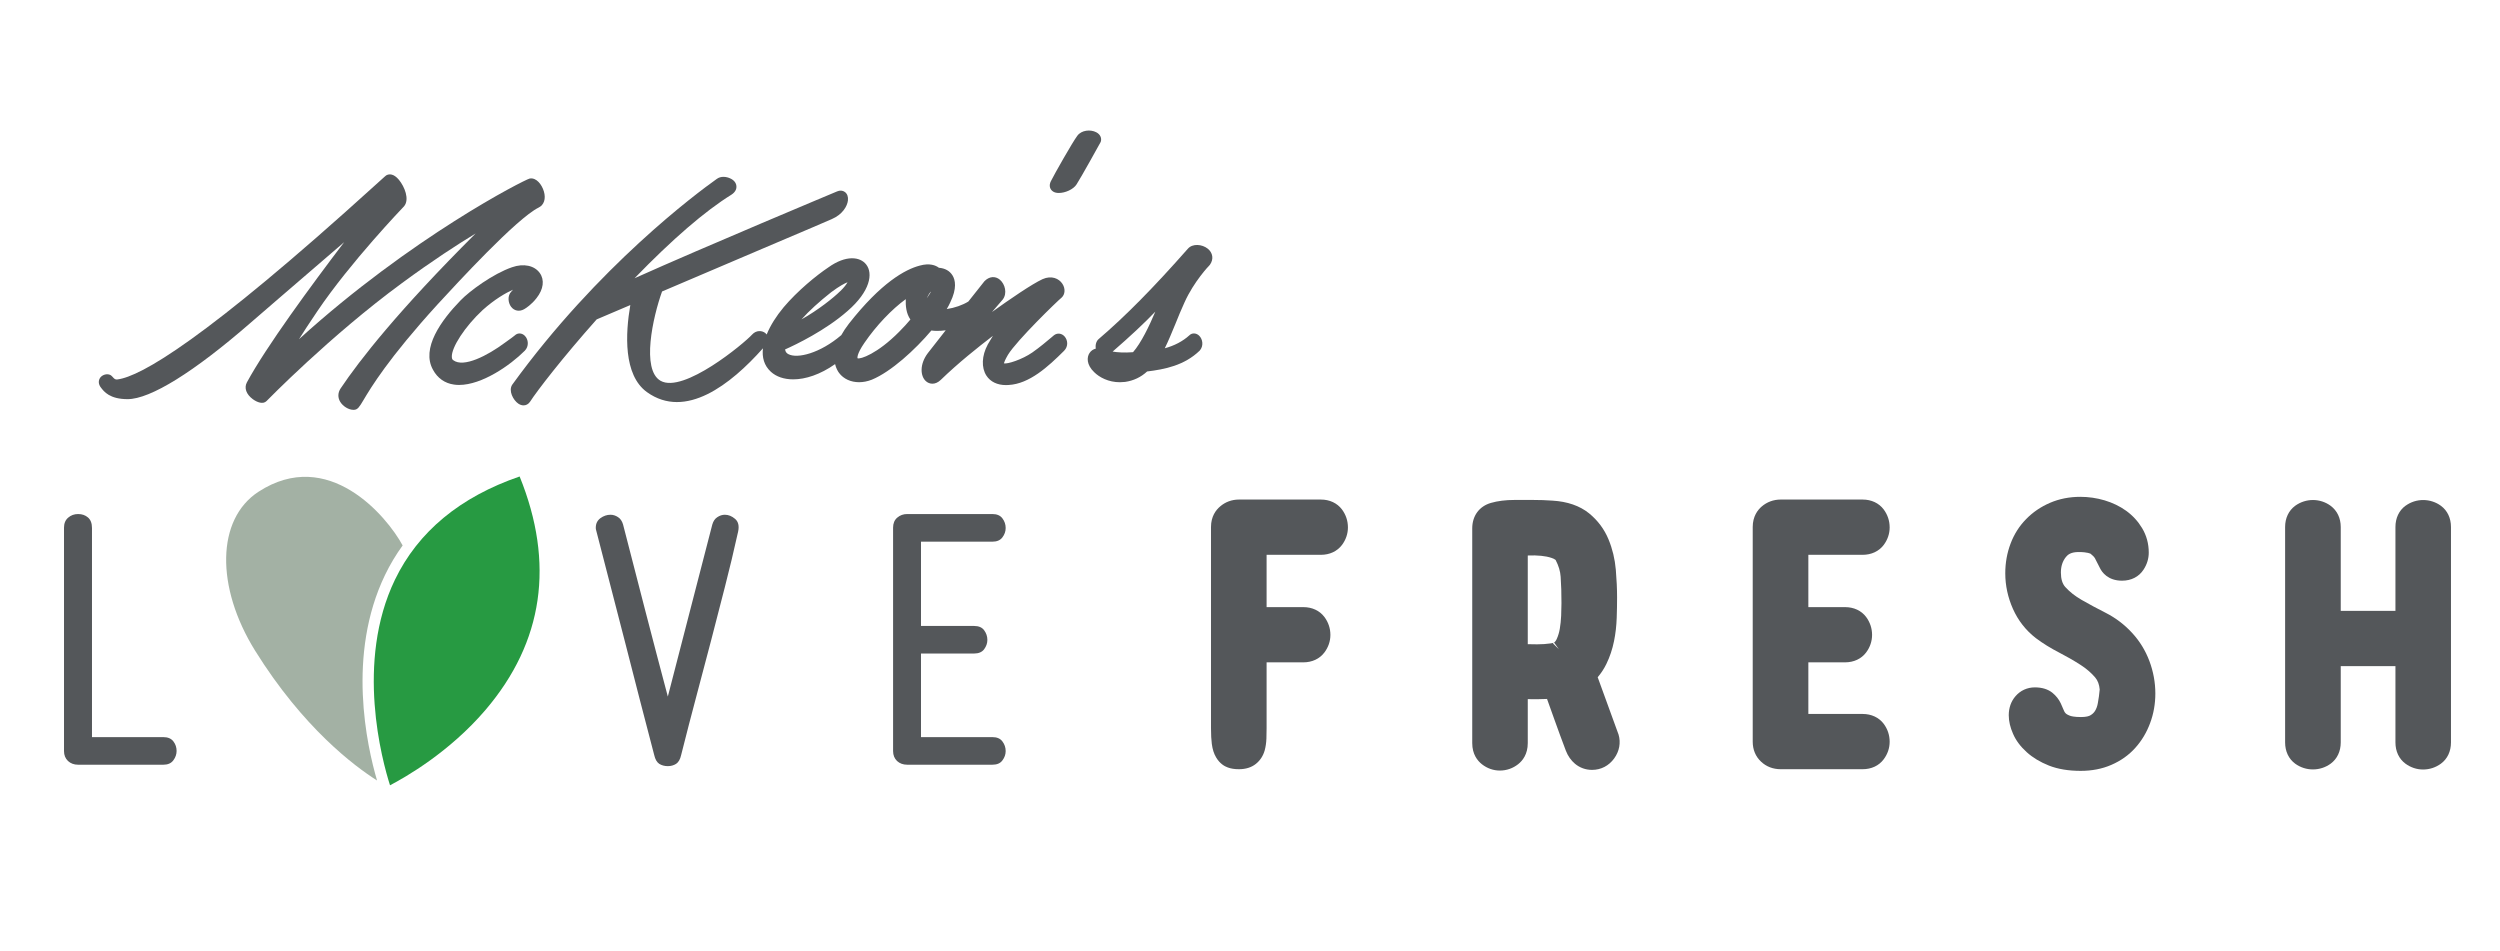
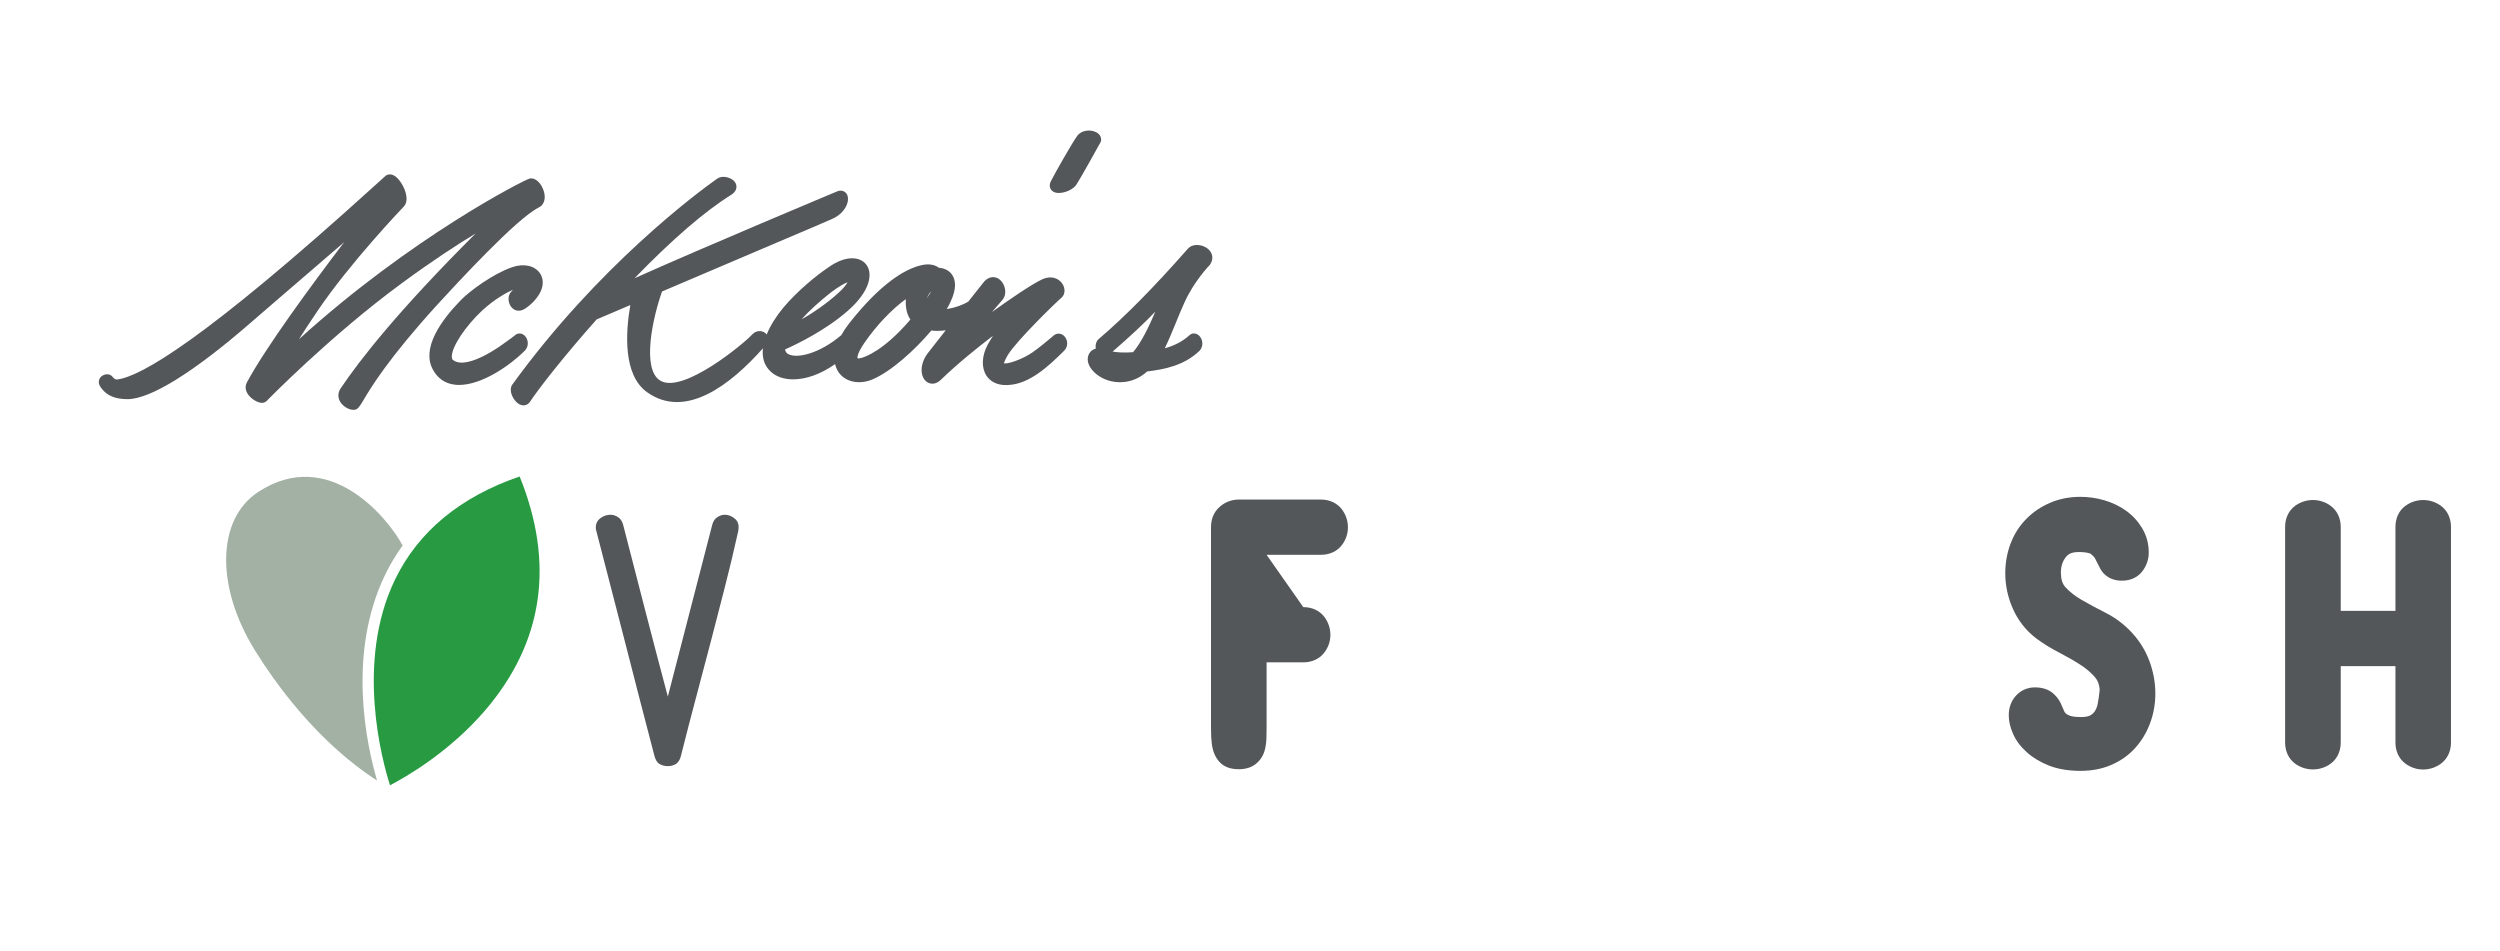
<svg xmlns="http://www.w3.org/2000/svg" xmlns:ns1="http://www.serif.com/" width="100%" height="100%" viewBox="0 0 502 191" version="1.1" xml:space="preserve" style="fill-rule:evenodd;clip-rule:evenodd;stroke-linejoin:round;stroke-miterlimit:2;">
  <g id="Layer-1" ns1:id="Layer 1" transform="matrix(1,0,0,1,-33,-42)">
    <g transform="matrix(1,0,0,1,245.616,67.959)">
      <path d="M0,12.79C-0.429,12.79 -0.812,12.708 -1.104,12.532C-1.718,12.176 -2.1,11.379 -1.582,10.392C-0.886,8.995 2.714,2.631 3.71,1.302C4.555,0.151 6.354,0 7.499,0.594C8.304,1.005 8.66,1.76 8.415,2.51L8.332,2.674C8.182,2.959 4.412,9.763 3.552,11.071C2.912,12.075 1.276,12.79 0,12.79" style="fill:rgb(84,87,90);fill-rule:nonzero;" />
    </g>
    <g transform="matrix(1,0,0,1,141.145,117.382)">
      <path d="M0,-33.695C1.095,-34.22 1.504,-35.459 1.064,-36.953C0.641,-38.364 -0.442,-39.715 -1.698,-39.543L-1.807,-39.524C-2.908,-39.243 -25.498,-27.789 -48.112,-7.267C-47.251,-8.638 -46.058,-10.478 -44.412,-12.908C-37.764,-22.758 -27.166,-33.79 -27.074,-33.89L-27.007,-33.96C-25.857,-35.359 -26.914,-37.9 -28.024,-39.256C-29.139,-40.609 -30.046,-40.436 -30.506,-40.212C-30.673,-40.124 -30.725,-40.083 -32.719,-38.275C-67.132,-7.043 -79.909,0.22 -84.565,0.811C-84.998,0.874 -85.186,0.688 -85.479,0.363C-85.591,0.238 -85.701,0.117 -85.841,0.008L-85.994,-0.088C-86.583,-0.382 -87.426,-0.197 -87.91,0.319C-88.28,0.724 -88.512,1.433 -88.036,2.222L-87.886,2.432C-87.268,3.252 -86.117,4.767 -82.526,4.767C-77.956,4.767 -69.188,-0.675 -57.835,-10.559C-56.611,-11.612 -54.87,-13.118 -52.855,-14.862C-48.751,-18.402 -43.412,-23.012 -39.033,-26.76C-45.686,-18.012 -54.706,-5.749 -58.576,1.412C-59.159,2.516 -58.701,3.79 -57.399,4.759C-56.517,5.411 -55.326,5.856 -54.628,5.153C-54.501,5.032 -41.882,-7.93 -27.411,-18.55C-21.322,-23.03 -16.237,-26.326 -12.64,-28.499C-28.116,-13.07 -35.905,-3.123 -39.765,2.638C-40.318,3.485 -40.341,4.451 -39.833,5.297C-39.277,6.217 -38.125,6.914 -37.182,6.914L-37.066,6.914C-36.318,6.894 -35.978,6.321 -35.176,4.983C-33.687,2.476 -30.189,-3.383 -20.3,-14.241C-16.376,-18.502 -4.452,-31.47 0,-33.695" style="fill:rgb(84,87,90);fill-rule:nonzero;" />
    </g>
    <g transform="matrix(1,0,0,1,138.367,101.708)">
      <path d="M0,10.73C0.901,9.824 0.741,8.44 0.016,7.718C-0.585,7.117 -1.438,7.099 -1.993,7.643C-2.126,7.766 -2.784,8.256 -3.963,9.095C-7.471,11.705 -12.294,14.195 -14.364,12.612C-14.48,12.531 -14.62,12.388 -14.64,11.985C-14.749,10.064 -11.979,5.829 -8.464,2.563C-6.053,0.394 -3.792,-0.902 -2.362,-1.535C-2.463,-1.414 -2.576,-1.274 -2.699,-1.145C-3.493,-0.347 -3.36,1.068 -2.74,1.895C-2.113,2.718 -1.089,2.924 -0.132,2.385C0.196,2.202 1.351,1.473 2.37,0.15C3.768,-1.617 4.014,-3.506 3.019,-4.89C1.948,-6.396 -0.241,-6.86 -2.549,-6.047C-6.353,-4.739 -11.082,-1.27 -12.892,0.619C-16.761,4.594 -20.856,10.255 -18.407,14.567C-17.504,16.232 -16.052,17.251 -14.221,17.513C-13.88,17.571 -13.532,17.59 -13.182,17.59C-8.573,17.59 -2.887,13.621 -0.005,10.73L0,10.73Z" style="fill:rgb(84,87,90);fill-rule:nonzero;" />
    </g>
    <g transform="matrix(1,0,0,1,219.94,103.067)">
      <path d="M0,-2.526C-0.04,-2.415 -0.108,-2.279 -0.211,-2.131L-0.224,-2.109C-0.409,-1.823 -0.613,-1.502 -0.837,-1.17C-0.681,-1.543 -0.477,-1.891 -0.34,-2.117C-0.217,-2.298 -0.095,-2.437 0,-2.526M-4.131,3.094C-4.745,3.83 -5.488,4.655 -6.374,5.54C-10.772,9.987 -14.228,11.132 -14.753,10.867C-14.753,10.851 -14.985,10.129 -13.37,7.785L-13.363,7.777C-10.989,4.306 -7.867,1.036 -5.065,-0.997C-5.112,0.332 -4.99,1.852 -4.131,3.094M-18.244,-2.585C-19.527,-1.303 -22.717,1.24 -26.002,3.068C-24.489,1.37 -22.437,-0.505 -20.023,-2.403C-18.339,-3.657 -17.318,-4.175 -16.751,-4.393C-16.997,-3.95 -17.454,-3.329 -18.224,-2.593L-18.244,-2.585ZM24.708,6.242L24.259,6.624C23.284,7.45 21.81,8.69 20.346,9.714C18.287,11.139 15.328,12.078 14.639,11.895C14.7,11.669 14.877,11.18 15.457,10.182C17.25,7.251 25.412,-0.658 26.236,-1.311C26.952,-1.965 27.013,-3.14 26.385,-4.086C25.704,-5.136 24.204,-5.818 22.405,-5.014C20.291,-4.043 15.785,-0.956 12.253,1.584C12.327,1.492 12.402,1.402 12.478,1.322C13.656,-0.036 14.277,-0.754 14.407,-0.916C15.361,-2.156 14.877,-4.005 13.848,-4.89C12.914,-5.689 11.681,-5.586 10.725,-4.584C10.445,-4.249 9.136,-2.593 7.5,-0.515C6.342,0.196 4.746,0.763 3.17,0.991C3.45,0.517 3.683,0.074 3.859,-0.322C5.263,-3.178 4.883,-4.87 4.316,-5.777C3.758,-6.678 2.803,-7.209 1.596,-7.297C0.94,-7.795 -0.272,-8.285 -2.25,-7.735C-5.167,-6.97 -10.001,-4.33 -16.485,3.938C-17.119,4.756 -17.618,5.52 -18.012,6.237C-18.026,6.242 -18.039,6.257 -18.054,6.265C-22.267,9.857 -26.834,11.015 -28.648,10.039C-28.907,9.899 -29.228,9.652 -29.296,9.099C-27.149,8.146 -21.176,5.277 -16.751,1.382C-12.19,-2.57 -11.59,-6.167 -13.021,-7.972C-14.235,-9.519 -17.058,-9.916 -20.617,-7.366C-22.99,-5.777 -26.766,-2.709 -29.631,0.685L-29.637,0.7C-31.021,2.357 -32.235,4.239 -32.991,6.099C-33.066,6.013 -33.148,5.918 -33.237,5.834C-33.905,5.266 -35.084,5.207 -35.902,6.099C-37.518,7.887 -49.701,18.004 -54.291,15.4C-58.198,13.176 -55.852,2.622 -53.998,-2.538C-47.562,-5.287 -39.98,-8.509 -33.611,-11.226C-25.164,-14.813 -20.372,-16.854 -19.928,-17.067C-17.739,-18.006 -16.813,-19.666 -16.676,-20.809C-16.588,-21.545 -16.813,-22.167 -17.29,-22.516C-17.727,-22.841 -18.299,-22.874 -18.838,-22.637C-19.062,-22.543 -45.501,-11.489 -59.52,-5.196C-51.911,-13.053 -45.38,-18.676 -40.075,-21.97C-39.135,-22.576 -39.032,-23.3 -39.066,-23.672C-39.107,-24.348 -39.577,-24.928 -40.348,-25.26C-41.064,-25.593 -42.202,-25.758 -43.027,-25.127L-43.102,-25.072C-46.921,-22.358 -66.856,-7.604 -84.081,16.177C-84.893,17.389 -83.887,19.279 -82.867,19.981C-82.523,20.213 -82.159,20.334 -81.814,20.334C-81.324,20.334 -80.863,20.105 -80.529,19.634C-79.063,17.363 -73.959,10.742 -67.129,3.068L-60.373,0.189C-61.36,5.889 -61.797,14.24 -57.031,17.671C-49.292,23.232 -40.226,16.17 -33.741,8.874C-33.947,10.669 -33.53,12.325 -32.146,13.587C-31.062,14.575 -29.508,15.108 -27.666,15.108C-25.199,15.108 -22.233,14.146 -19.252,12.046C-19.062,12.864 -18.722,13.458 -18.449,13.824C-17.535,15.039 -16.069,15.68 -14.433,15.68C-13.608,15.68 -12.742,15.515 -11.889,15.18C-8.003,13.578 -3.156,9.135 0.083,5.296C0.409,5.336 0.75,5.377 1.125,5.377C1.752,5.391 2.359,5.336 2.959,5.255C1.228,7.457 -0.217,9.303 -0.633,9.843C-2.318,12.078 -2.154,14.468 -1.008,15.481C-0.368,16.056 0.805,16.332 1.978,15.204C5.468,11.82 9.422,8.672 12.436,6.367C12.089,6.917 11.741,7.497 11.386,8.13L11.386,8.146C10.187,10.37 10.092,12.755 11.133,14.362C11.932,15.596 13.323,16.26 15.075,16.26C15.245,16.26 15.416,16.26 15.6,16.237C19.759,16.008 23.522,12.569 26.727,9.372C27.626,8.466 27.463,7.225 26.843,6.511C26.276,5.856 25.396,5.725 24.708,6.242" style="fill:rgb(84,87,90);fill-rule:nonzero;" />
    </g>
    <g transform="matrix(1,0,0,1,264.987,105.019)">
      <path d="M0,-0.439C-1.228,2.478 -2.865,5.866 -4.474,7.7C-6.24,7.843 -7.589,7.74 -8.571,7.578C-5.121,4.592 -2.216,1.877 0,-0.439M10.505,-13.102C9.388,-13.982 7.479,-14.172 6.524,-13.061C-0.355,-5.254 -6.041,0.508 -11.38,5.069C-11.872,5.485 -12.076,6.269 -11.952,6.978C-12.457,7.107 -12.906,7.408 -13.207,7.862C-13.766,8.689 -13.848,10.209 -12.28,11.709C-11.243,12.745 -9.402,13.733 -7.132,13.733C-6.792,13.733 -6.444,13.712 -6.083,13.672C-4.371,13.429 -2.885,12.717 -1.644,11.572C1.875,11.142 5.815,10.379 8.911,7.387C9.749,6.451 9.524,5.074 8.788,4.371C8.188,3.807 7.35,3.792 6.824,4.324C5.529,5.505 3.797,6.41 1.902,6.915C2.631,5.438 3.319,3.752 4.043,2C4.609,0.588 5.201,-0.855 5.855,-2.28C7.752,-6.517 10.833,-9.721 10.874,-9.748L10.97,-9.865C11.754,-10.96 11.57,-12.27 10.505,-13.102" style="fill:rgb(84,87,90);fill-rule:nonzero;" />
    </g>
    <g transform="matrix(-0.922,-0.387,-0.387,0.922,100.412,192.256)">
      <path d="M-12.929,-64.624C-3.494,-56.205 1.576,-46.513 2.133,-35.821C3.092,-17.468 -9.558,-1.326 -12.929,2.631C-15.127,-0.024 -21.367,-8.109 -24.769,-18.791C-30.189,-35.851 -26.207,-51.265 -12.929,-64.624" style="fill:rgb(39,154,66);fill-rule:nonzero;" />
    </g>
    <g transform="matrix(1,0,0,1,110.312,172.887)">
      <path d="M0,-15.428C1.009,-17.529 2.199,-19.507 3.539,-21.361C0.361,-27.245 -11.406,-41.263 -25.425,-32.132C-33.858,-26.624 -34.031,-13.023 -26.092,-0.24C-16.428,15.292 -6.112,22.976 -1.602,25.835C-3.644,18.857 -7.711,0.573 0,-15.428" style="fill:rgb(163,177,164);fill-rule:nonzero;" />
    </g>
    <g transform="matrix(1,0,0,1,51.47,150.762)">
-       <path d="M0,39.251L14.325,39.251C15.235,39.251 15.911,39.538 16.344,40.105C16.776,40.669 16.991,41.311 16.991,42.027C16.991,42.688 16.776,43.323 16.344,43.9C15.911,44.502 15.235,44.794 14.325,44.794L-2.778,44.794C-3.603,44.794 -4.281,44.542 -4.816,44.046C-5.352,43.533 -5.618,42.871 -5.618,42.053L-5.618,-2.808C-5.618,-3.666 -5.342,-4.336 -4.782,-4.818C-4.22,-5.305 -3.552,-5.543 -2.778,-5.543C-1.998,-5.543 -1.339,-5.315 -0.805,-4.854C-0.269,-4.395 0,-3.695 0,-2.734L0,39.251Z" style="fill:rgb(84,87,90);fill-rule:nonzero;" />
-     </g>
+       </g>
    <g transform="matrix(1,0,0,1,176.033,193.889)">
      <path d="M0,-46.576C0.197,-47.246 0.532,-47.743 1.016,-48.049C1.493,-48.363 1.99,-48.528 2.522,-48.528C3.246,-48.528 3.927,-48.248 4.575,-47.696C5.223,-47.142 5.427,-46.289 5.182,-45.138C4.33,-41.293 3.443,-37.592 2.522,-34.012C1.617,-30.445 0.688,-26.847 -0.252,-23.253C-1.193,-19.652 -2.162,-15.965 -3.17,-12.202C-4.18,-8.425 -5.208,-4.455 -6.259,-0.275C-6.45,0.59 -6.791,1.168 -7.267,1.489C-7.746,1.789 -8.298,1.952 -8.932,1.952C-9.599,1.952 -10.172,1.789 -10.657,1.489C-11.133,1.168 -11.468,0.59 -11.666,-0.275C-13.628,-7.762 -15.559,-15.228 -17.454,-22.675C-19.363,-30.105 -21.292,-37.603 -23.255,-45.138C-23.297,-45.28 -23.338,-45.418 -23.359,-45.541C-23.392,-45.649 -23.399,-45.785 -23.399,-45.935C-23.399,-46.753 -23.085,-47.383 -22.465,-47.845C-21.838,-48.296 -21.169,-48.528 -20.44,-48.528C-19.921,-48.528 -19.411,-48.363 -18.933,-48.049C-18.456,-47.743 -18.115,-47.246 -17.924,-46.576C-16.437,-40.773 -14.945,-34.999 -13.459,-29.26C-11.979,-23.518 -10.458,-17.778 -8.932,-12.017C-7.438,-17.818 -5.952,-23.58 -4.466,-29.3C-2.972,-35.013 -1.486,-40.773 0,-46.576" style="fill:rgb(84,87,90);fill-rule:nonzero;" />
    </g>
    <g transform="matrix(1,0,0,1,217.935,173.082)">
-       <path d="M0,-5.391L10.657,-5.391C11.577,-5.391 12.253,-5.111 12.682,-4.526C13.105,-3.952 13.33,-3.304 13.33,-2.589C13.33,-1.915 13.105,-1.286 12.682,-0.714C12.253,-0.141 11.577,0.146 10.657,0.146L0,0.146L0,16.93L14.332,16.93C15.252,16.93 15.921,17.217 16.349,17.796C16.786,18.371 17.004,19.018 17.004,19.732C17.004,20.407 16.786,21.028 16.349,21.607C15.921,22.195 15.252,22.473 14.332,22.473L-2.767,22.473C-3.599,22.473 -4.268,22.221 -4.812,21.725C-5.337,21.213 -5.604,20.55 -5.604,19.732L-5.604,-25.128C-5.604,-25.987 -5.33,-26.657 -4.772,-27.139C-4.205,-27.625 -3.544,-27.864 -2.767,-27.864L14.332,-27.864C15.252,-27.864 15.921,-27.57 16.349,-26.996C16.786,-26.425 17.004,-25.769 17.004,-25.055C17.004,-24.378 16.786,-23.758 16.349,-23.179C15.921,-22.606 15.252,-22.312 14.332,-22.312L0,-22.312L0,-5.391Z" style="fill:rgb(84,87,90);fill-rule:nonzero;" />
-     </g>
+       </g>
    <g transform="matrix(1,0,0,1,298.222,196.457)">
-       <path d="M0,-54.147L-16.436,-54.147C-17.875,-54.147 -19.19,-53.657 -20.227,-52.756C-21.065,-52.049 -22.054,-50.759 -22.054,-48.631L-22.054,-8.209C-22.054,-6.908 -21.993,-5.871 -21.89,-5.082C-21.748,-3.976 -21.455,-3.083 -21.024,-2.368C-20.288,-1.112 -19.32,-0.574 -18.679,-0.349C-18.038,-0.109 -17.302,0 -16.436,0C-15.066,0 -13.914,-0.369 -13.04,-1.072C-12.193,-1.747 -11.581,-2.68 -11.275,-3.771C-11.07,-4.507 -10.96,-5.305 -10.926,-6.137C-10.902,-6.79 -10.889,-7.487 -10.889,-8.209L-10.889,-21.457L-3.523,-21.457C-1.76,-21.457 -0.248,-22.16 0.713,-23.434C1.502,-24.475 1.923,-25.699 1.923,-26.972C1.923,-28.281 1.502,-29.521 0.718,-30.567C-0.244,-31.847 -1.749,-32.547 -3.523,-32.547L-10.889,-32.547L-10.889,-43.048L0,-43.048C1.77,-43.048 3.275,-43.746 4.252,-45.034C5.035,-46.084 5.442,-47.295 5.442,-48.55C5.442,-49.866 5.035,-51.1 4.237,-52.17C3.275,-53.44 1.77,-54.147 0,-54.147" style="fill:rgb(84,87,90);fill-rule:nonzero;" />
+       <path d="M0,-54.147L-16.436,-54.147C-17.875,-54.147 -19.19,-53.657 -20.227,-52.756C-21.065,-52.049 -22.054,-50.759 -22.054,-48.631L-22.054,-8.209C-22.054,-6.908 -21.993,-5.871 -21.89,-5.082C-21.748,-3.976 -21.455,-3.083 -21.024,-2.368C-20.288,-1.112 -19.32,-0.574 -18.679,-0.349C-18.038,-0.109 -17.302,0 -16.436,0C-15.066,0 -13.914,-0.369 -13.04,-1.072C-12.193,-1.747 -11.581,-2.68 -11.275,-3.771C-11.07,-4.507 -10.96,-5.305 -10.926,-6.137C-10.902,-6.79 -10.889,-7.487 -10.889,-8.209L-10.889,-21.457L-3.523,-21.457C-1.76,-21.457 -0.248,-22.16 0.713,-23.434C1.502,-24.475 1.923,-25.699 1.923,-26.972C1.923,-28.281 1.502,-29.521 0.718,-30.567C-0.244,-31.847 -1.749,-32.547 -3.523,-32.547L-10.889,-43.048L0,-43.048C1.77,-43.048 3.275,-43.746 4.252,-45.034C5.035,-46.084 5.442,-47.295 5.442,-48.55C5.442,-49.866 5.035,-51.1 4.237,-52.17C3.275,-53.44 1.77,-54.147 0,-54.147" style="fill:rgb(84,87,90);fill-rule:nonzero;" />
    </g>
    <g transform="matrix(1,0,0,1,346.021,166.75)">
-       <path d="M0,5.618L-1.191,4.445C-1.09,4.344 -1.009,4.303 -1.009,4.303C-1.009,4.303 -1.186,4.384 -1.649,4.445C-2.486,4.567 -3.404,4.63 -4.376,4.63C-5.03,4.63 -5.652,4.623 -6.245,4.601L-6.245,-13.192C-6.207,-13.207 -6.183,-13.207 -6.14,-13.207C-5.24,-13.247 -4.36,-13.225 -3.558,-13.144C-2.802,-13.07 -2.09,-12.934 -1.448,-12.714C-1.152,-12.62 -0.885,-12.496 -0.659,-12.319C-0.053,-11.166 0.287,-10.055 0.358,-8.932C0.474,-7.329 0.521,-5.551 0.521,-3.626C0.521,-2.885 0.502,-2.039 0.459,-1.091C0.416,-0.212 0.331,0.662 0.187,1.508C0.062,2.222 -0.134,2.904 -0.401,3.496C-0.554,3.865 -0.741,4.118 -0.961,4.276L0,5.618ZM7.795,11.236C8.479,10.444 9.057,9.554 9.525,8.604C10.229,7.167 10.745,5.618 11.075,3.988C11.382,2.488 11.559,0.922 11.615,-0.701C11.668,-2.16 11.688,-3.537 11.688,-4.8C11.688,-6.517 11.606,-8.324 11.435,-10.35C11.252,-12.496 10.76,-14.528 9.976,-16.425C9.134,-18.483 7.813,-20.248 6.059,-21.68C4.194,-23.186 1.707,-24.048 -1.291,-24.224C-2.563,-24.319 -3.877,-24.36 -5.207,-24.36L-8.908,-24.36C-10.688,-24.36 -12.274,-24.161 -13.633,-23.768C-15.985,-23.094 -17.396,-21.176 -17.396,-18.646L-17.396,24.463C-17.396,26.706 -16.349,28.002 -15.445,28.716C-14.389,29.542 -13.141,29.978 -11.85,29.978C-10.525,29.978 -9.247,29.542 -8.182,28.704C-7.292,28.002 -6.245,26.706 -6.245,24.463L-6.245,15.64C-4.873,15.662 -3.62,15.662 -2.377,15.599C-1.889,16.991 -1.387,18.368 -0.898,19.731C-0.177,21.75 0.574,23.796 1.406,25.998C1.817,27.055 2.435,27.939 3.232,28.609C4.194,29.412 5.375,29.843 6.661,29.843C8.454,29.843 10.037,29.025 11.114,27.531C12.146,26.097 12.466,24.401 11.993,22.772L7.795,11.236Z" style="fill:rgb(84,87,90);fill-rule:nonzero;" />
-     </g>
+       </g>
    <g transform="matrix(1,0,0,1,407.006,185.358)">
-       <path d="M0,-31.95C1.765,-31.95 3.271,-32.647 4.246,-33.935C5.03,-34.985 5.437,-36.197 5.437,-37.452C5.437,-38.767 5.03,-40.002 4.231,-41.072C3.271,-42.342 1.765,-43.049 0,-43.049L-16.44,-43.049C-17.88,-43.049 -19.195,-42.559 -20.247,-41.658C-21.069,-40.957 -22.06,-39.661 -22.06,-37.533L-22.06,5.583C-22.06,7.17 -21.481,8.562 -20.391,9.577C-19.338,10.58 -17.98,11.099 -16.44,11.099L0,11.099C1.777,11.099 3.284,10.396 4.246,9.1C5.03,8.057 5.437,6.838 5.437,5.583C5.437,4.273 5.03,3.032 4.231,1.969C3.271,0.706 1.765,0.004 0,0.004L-10.889,0.004L-10.889,-10.358L-3.539,-10.358C-1.761,-10.358 -0.254,-11.061 0.707,-12.336C1.491,-13.377 1.907,-14.6 1.907,-15.874C1.907,-17.182 1.491,-18.423 0.712,-19.469C-0.25,-20.749 -1.756,-21.449 -3.539,-21.449L-10.889,-21.449L-10.889,-31.95L0,-31.95Z" style="fill:rgb(84,87,90);fill-rule:nonzero;" />
-     </g>
+       </g>
    <g transform="matrix(1,0,0,1,461.179,169.409)">
      <path d="M0,-0.265C-1.54,-1.958 -3.348,-3.334 -5.378,-4.364C-7.029,-5.195 -8.653,-6.075 -10.194,-6.955C-11.495,-7.698 -12.586,-8.564 -13.466,-9.532C-14.054,-10.185 -14.352,-11.141 -14.352,-12.45C-14.352,-13.711 -14.011,-14.733 -13.331,-15.579C-12.964,-16.03 -12.342,-16.561 -10.793,-16.561C-8.961,-16.561 -8.407,-16.22 -8.407,-16.22L-8.407,-16.234C-7.957,-15.884 -7.646,-15.557 -7.479,-15.251L-7.44,-15.162C-7.092,-14.49 -6.775,-13.868 -6.497,-13.315C-6.125,-12.559 -4.949,-10.806 -2.075,-10.806C-0.225,-10.806 1.316,-11.591 2.243,-13.023C2.946,-14.092 3.291,-15.251 3.291,-16.452C3.291,-18.23 2.842,-19.887 1.956,-21.36C1.139,-22.723 0.067,-23.897 -1.268,-24.858C-2.525,-25.764 -3.983,-26.46 -5.571,-26.938C-7.153,-27.407 -8.794,-27.646 -10.454,-27.646C-12.629,-27.646 -14.68,-27.245 -16.541,-26.442C-18.391,-25.642 -19.992,-24.552 -21.331,-23.174C-22.704,-21.784 -23.755,-20.119 -24.455,-18.252C-25.156,-16.405 -25.52,-14.408 -25.52,-12.306C-25.52,-9.824 -24.994,-7.426 -23.98,-5.147C-22.937,-2.809 -21.408,-0.846 -19.376,0.73C-17.98,1.78 -16.397,2.755 -14.68,3.639C-13.226,4.391 -11.801,5.203 -10.454,6.069C-9.281,6.816 -8.287,7.671 -7.488,8.598C-6.947,9.233 -6.642,10.028 -6.56,11.045C-6.642,11.965 -6.766,12.873 -6.929,13.757C-7.038,14.392 -7.234,14.932 -7.521,15.381C-7.752,15.735 -8.052,16.015 -8.469,16.247C-8.678,16.369 -9.211,16.574 -10.313,16.574C-11.706,16.574 -12.321,16.391 -12.538,16.309C-13.098,16.096 -13.307,15.912 -13.366,15.857C-13.527,15.694 -13.637,15.532 -13.699,15.381C-13.938,14.829 -14.155,14.31 -14.379,13.821C-14.765,13.003 -15.326,12.298 -16.058,11.699C-16.951,10.985 -18.138,10.616 -19.581,10.616C-21.115,10.616 -22.484,11.251 -23.46,12.381C-24.354,13.404 -24.822,14.726 -24.822,16.207C-24.822,17.393 -24.531,18.654 -23.957,19.944C-23.388,21.265 -22.46,22.506 -21.202,23.637C-20.013,24.715 -18.511,25.622 -16.736,26.325C-14.952,27.025 -12.811,27.381 -10.386,27.381C-8.143,27.381 -6.067,26.985 -4.228,26.181C-2.338,25.364 -0.717,24.223 0.583,22.764C1.876,21.333 2.869,19.664 3.562,17.794C4.262,15.934 4.614,13.923 4.614,11.842C4.614,9.619 4.203,7.423 3.425,5.34C2.63,3.218 1.465,1.329 0,-0.265" style="fill:rgb(84,87,90);fill-rule:nonzero;" />
    </g>
    <g transform="matrix(1,0,0,1,523.138,195.33)">
      <path d="M0,-51.766C-2.07,-53.282 -4.978,-53.335 -7.115,-51.766L-7.148,-51.754C-8.431,-50.787 -9.133,-49.286 -9.133,-47.505L-9.133,-30.673L-20.117,-30.673L-20.117,-47.505C-20.117,-49.286 -20.834,-50.787 -22.145,-51.766C-24.21,-53.282 -27.094,-53.349 -29.289,-51.754C-30.575,-50.787 -31.288,-49.286 -31.288,-47.505L-31.288,-4.261C-31.288,-2.46 -30.575,-0.954 -29.28,0.007C-27.133,1.583 -24.201,1.535 -22.13,0.007C-20.834,-0.954 -20.117,-2.46 -20.117,-4.261L-20.117,-19.568L-9.133,-19.568L-9.133,-4.261C-9.133,-2.46 -8.425,-0.954 -7.13,0.007C-6.082,0.777 -4.854,1.188 -3.59,1.188C-2.28,1.188 -1.041,0.777 0,0.014C1.307,-0.948 2.018,-2.453 2.018,-4.261L2.018,-47.505C2.018,-49.291 1.307,-50.8 0,-51.766" style="fill:rgb(84,87,90);fill-rule:nonzero;" />
    </g>
  </g>
</svg>